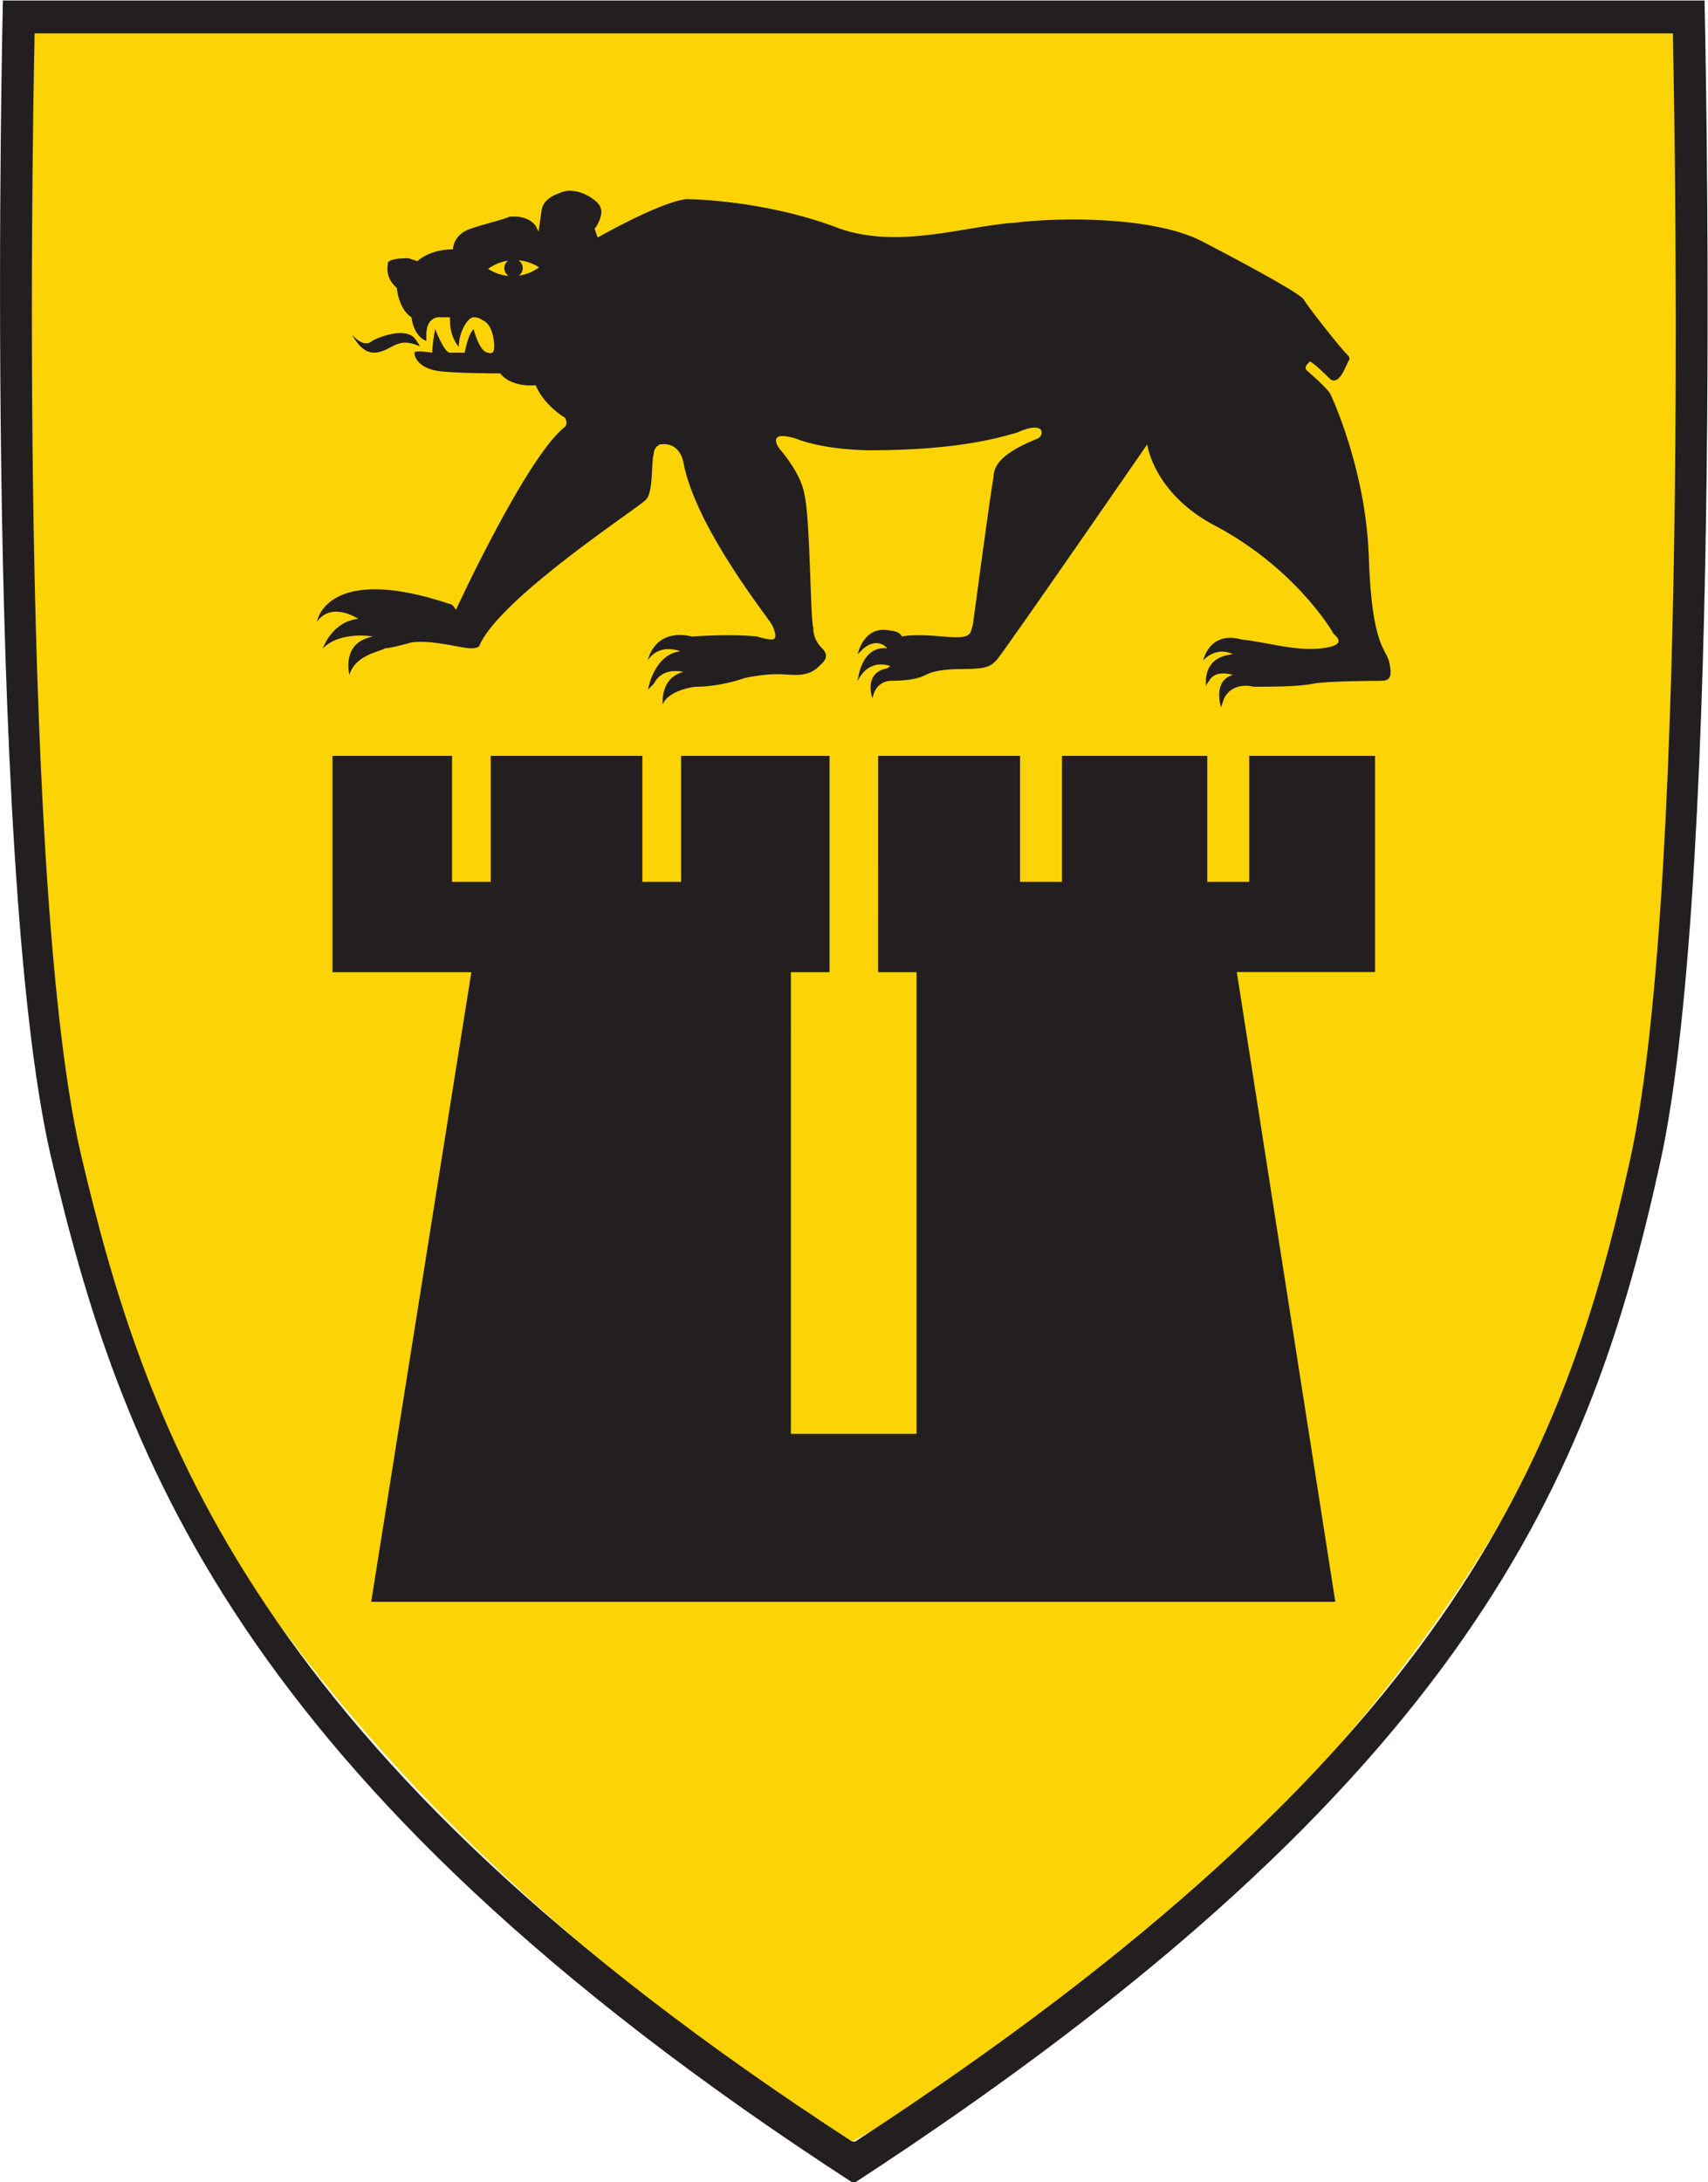
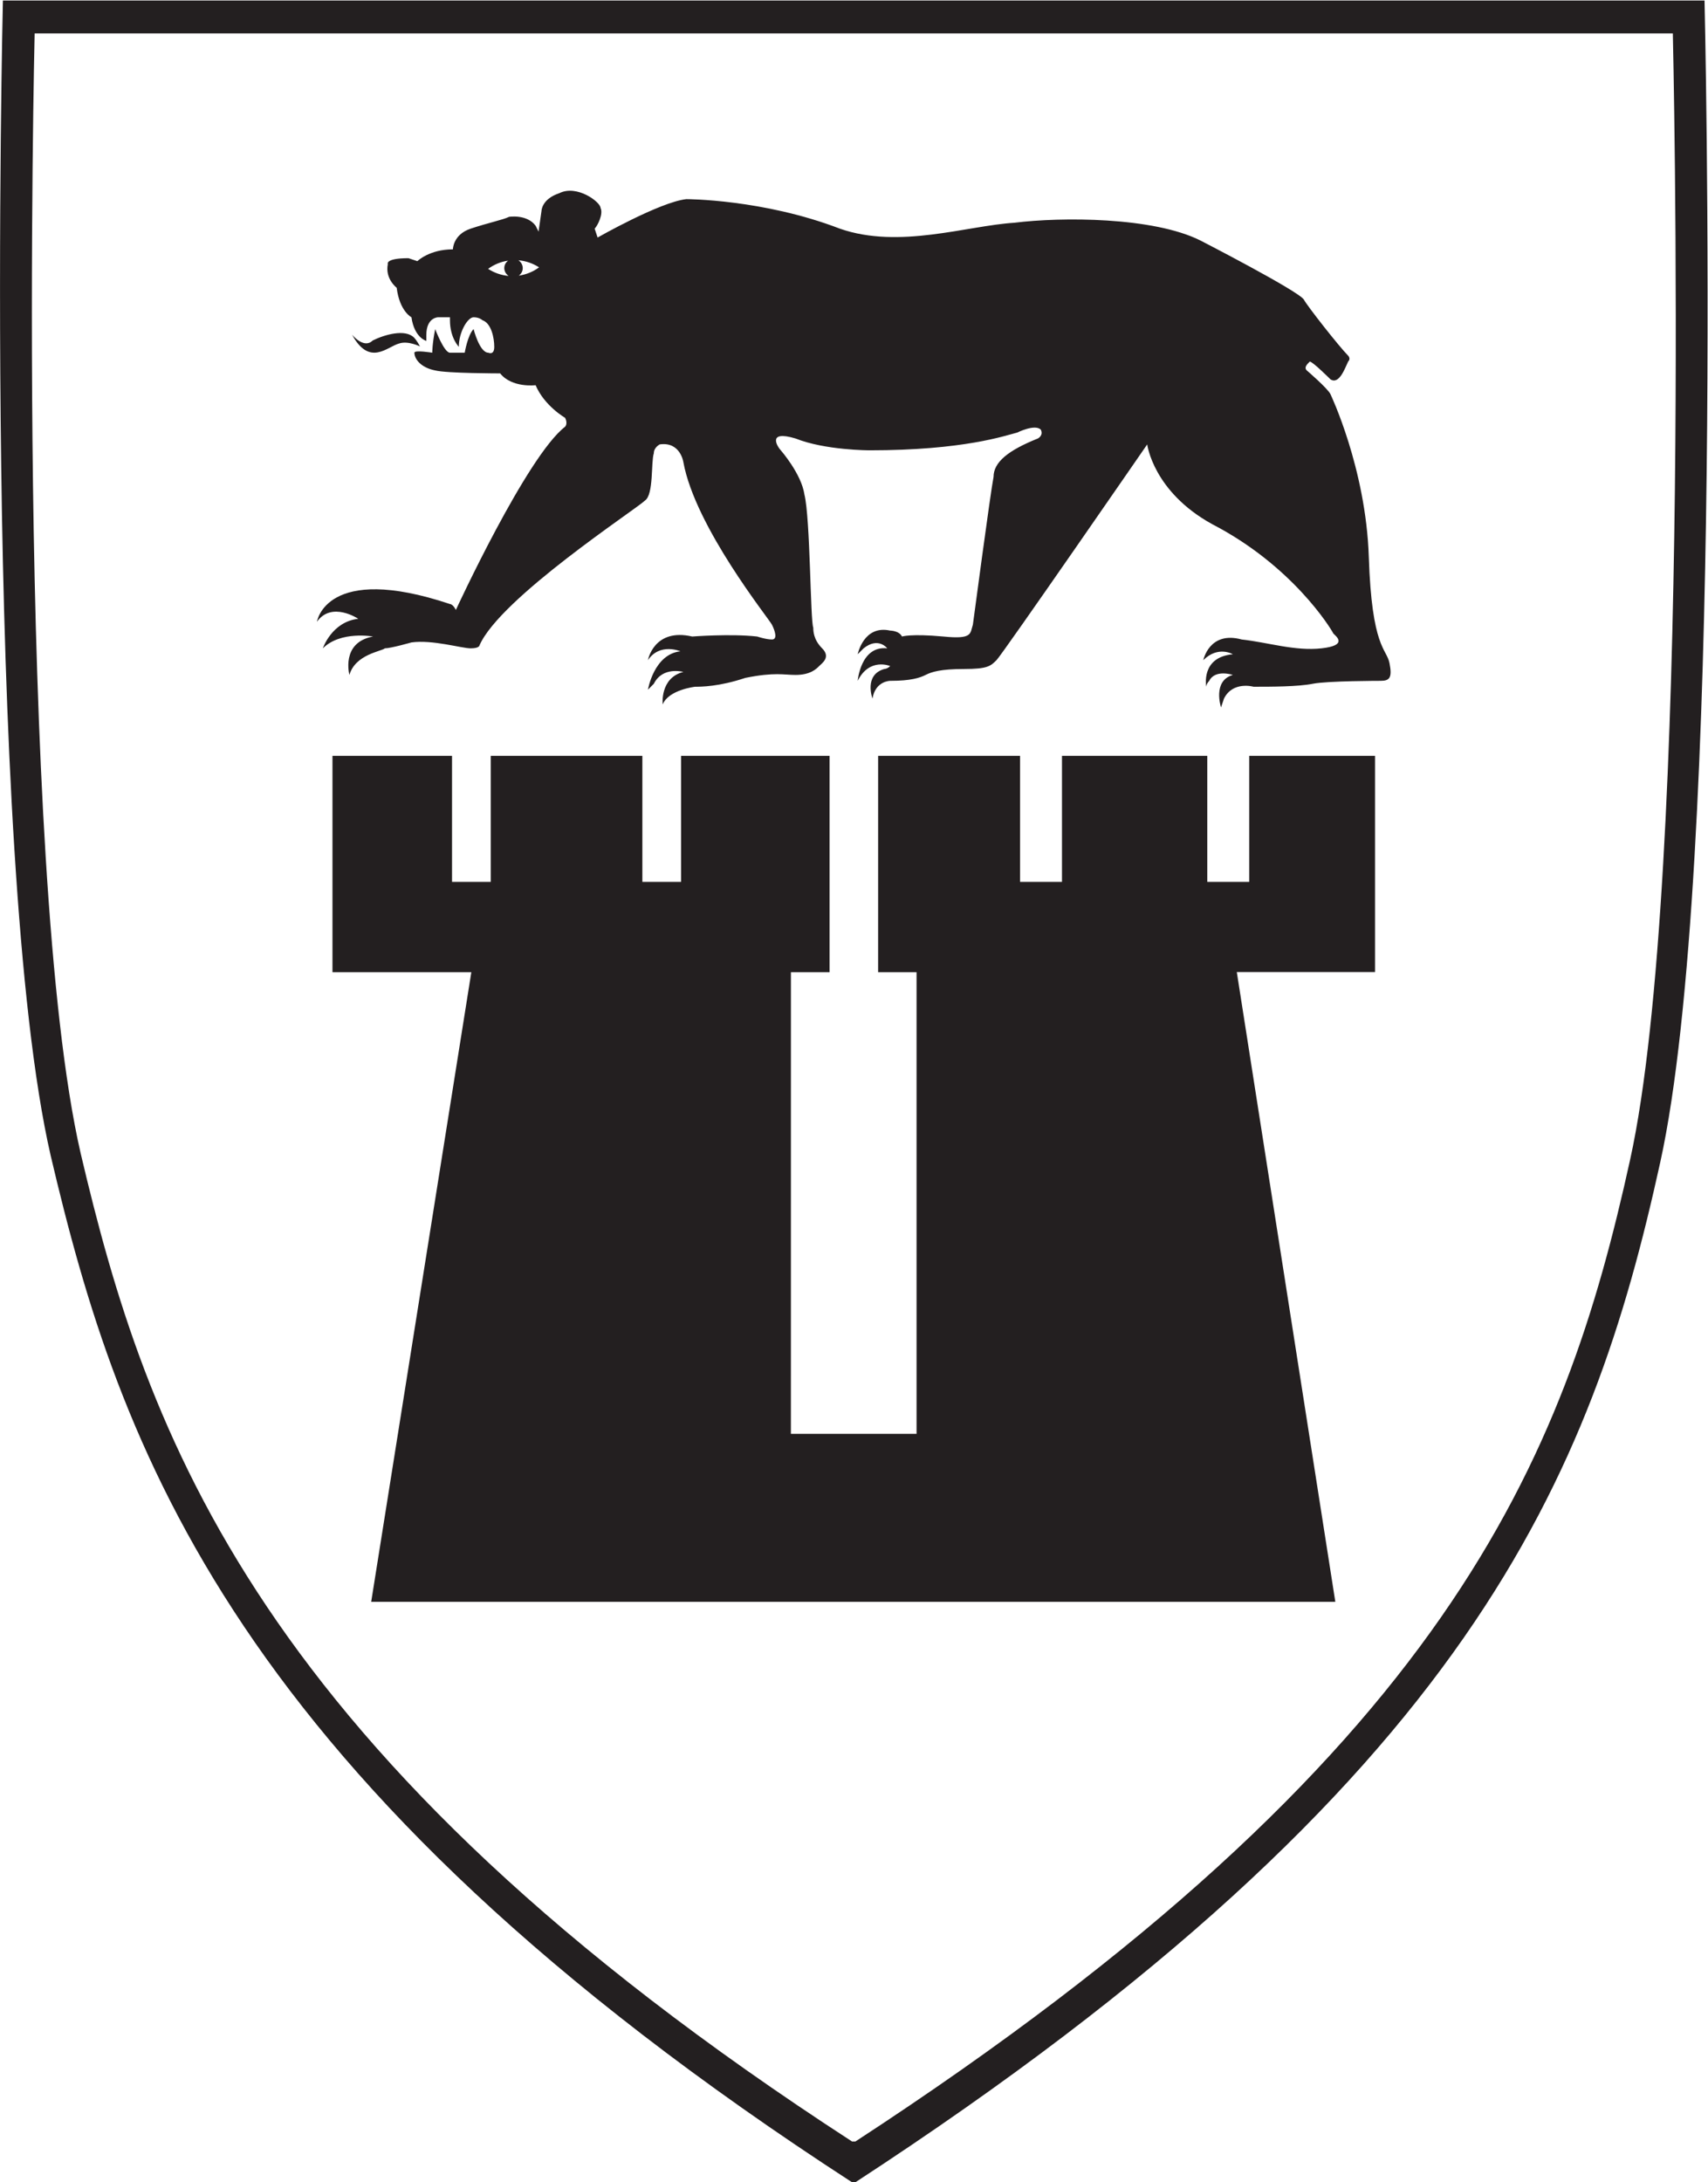
<svg xmlns="http://www.w3.org/2000/svg" width="241.84" height="308.92" version="1.1" viewBox="0 0 241.84 308.92" xml:space="preserve">
  <g transform="matrix(1.333 0 0 -1.333 0 308.92)">
    <g transform="scale(.1)" fill-rule="evenodd">
-       <path d="m109.8 947.67c-120 370-73.043 1334.5-73.043 1334.5h1740.1s51.19-1036.6-79.52-1370.3c-227.55-580.88-792.29-868.53-792.29-868.53s-618.25 358.57-795.25 904.32" fill="#fcd405" />
      <g fill="#231f20">
        <path d="m1776.9 2282.1s20.9-896.23-45.36-1196.1c-69.73-317.32-191.77-631.17-822.96-1042.7h-3.484c-634.64 411.49-749.73 753.21-819.46 1049.6-69.75 303.39-48.836 1189.1-48.836 1189.1h1740.1zm33.68 34.75s21.73-922.32-47.08-1233.8c-72.46-329.62-199.22-655.63-854.85-1083h-3.633c-659.24 427.42-778.77 782.39-851.2 1090.3-72.453 315.12-50.727 1226.6-50.727 1226.6h1807.5" />
        <path d="m550.64 2041.1c8.043-0.68 15.562-3.41 21.96-7.51-6.136-4.63-13.496-7.63-21.542-8.85 2.597 1.91 4.214 4.76 4.214 8.04 0 3.4-1.91 6.55-4.632 8.32zm-10.348-16.65c-8.051 0.69-15.434 3.41-21.836 7.51 6.148 4.5 13.512 7.63 21.281 8.72-2.453-1.77-4.09-4.65-4.09-7.9 0-3.4 1.903-6.55 4.645-8.33zm-166.38-62.32s12.551-15.67 21.945-6.25c12.543 6.25 34.512 12.53 43.918 3.12 0 0 3.141-3.12 6.278-9.41 0 0-12.547 6.29-21.973 3.14-12.539-3.14-31.356-25.1-50.168 9.4zm-37.238-304.92s9.41 62.86 141.28 18.82c0 0 3.129 0 6.277-6.28 0 0 75.278 163.25 116.04 194.59 0 0 3.141 3.15 0 9.43 0 0-21.941 12.54-31.351 34.64 0 0-25.114-3.14-37.645 12.54 0 0-56.449 0-69.012 3.13-15.82 3.14-22.074 12.55-22.074 18.83 0 3.12 18.949 0 18.949 0s0 9.4 3.125 25.09c0 0 9.426-25.09 15.688-25.09h15.676s3.148 18.81 9.422 25.09c0 0 6.281-25.09 15.687-25.09 0 0 6.274-3.13 6.274 6.27 0 9.41-3.145 25.08-12.547 28.23 0 0-3.133 3.15-9.414 3.15-6.274 0-15.688-15.7-15.688-31.38 0 0-9.41 9.41-9.41 28.23v3.15h-12.551s-12.539 0-12.539-18.84v-6.26s-12.672 3.13-15.82 25.1c0 0-12.543 6.25-15.688 31.35 0 0-12.547 9.42-9.398 25.1 0 0-3.149 6.27 21.937 6.27l9.434-3.14s12.68 12.54 37.754 12.54c0 0 0 15.68 18.828 21.97 18.828 6.26 34.5 9.41 40.781 12.54 0 0 18.817 3.13 28.231-9.4l3.136-6.29 3.133 21.96s0 12.54 18.817 18.82c18.816 9.53 43.91-9.41 43.91-15.67 3.133-6.29-3.141-18.82-6.27-21.96l3.129-9.42s66.016 37.64 94.235 40.77c0 0 81.554 0 163.11-31.35 62.871-21.97 135.01 3.14 185.17 6.26 50.21 6.28 147.56 6.28 197.76-18.81 0 0 103.66-53.32 109.91-62.74 3.14-6.27 37.64-50.18 47.05-59.58 0 0 3.14-3.15 0-6.28-3.13-6.28-9.41-25.09-18.83-18.82 0 0-18.81 18.82-21.94 18.82-3.14-3.13-6.28-6.28-3.14-9.42 0 0 21.95-18.81 25.08-25.09 0 0 37.64-78.56 40.77-172.65 3.17-97.36 18.84-97.36 21.98-113.04 3.13-15.7 0-18.83-9.41-18.83 0 0-56.47 0-72.15-3.12-15.66-3.15-44.04-3.15-62.86-3.15 0 0-21.95 6.27-31.37-12.55l-3.14-9.4s-9.41 28.22 12.56 34.49c0 0-18.82 6.29-25.09-6.27 0 0-3.14-3.12-3.14-6.27 0 0-6.28 31.37 28.23 34.5 0 0-15.68 9.43-31.39-6.28 0 0 6.3 31.39 40.78 21.95 28.26-3.12 56.61-12.53 84.82-9.39 28.24 3.15 15.71 12.54 12.57 15.69-3.16 6.25-43.93 72.28-128.75 116.17-62.74 34.52-69.01 84.7-69.01 84.7s-153.81-222.84-160.08-229.12c-6.29-6.26-9.43-9.39-34.52-9.39-25.095 0-34.51-3.13-40.767-6.29-6.27-3.14-15.672-6.27-37.649-6.27 0 0-15.691 0-18.804-18.82 0 0-9.426 25.09 12.527 31.38 0 0 3.144 0 6.277 3.13 0 0-21.941 9.41-34.511-15.69 0 0 3.156 6.27 0 0 0 0 3.156 37.66 31.378 34.51 0 0-9.406 12.54-25.097 0l-6.281-6.28s6.281 31.37 34.511 25.11c0 0 9.426 0 12.551-6.29 0 0 9.426 3.15 43.915 0 31.37-3.15 28.24 3.15 31.37 12.55 0 0 18.81 141.29 21.96 156.96 0 15.69 15.67 28.23 47.03 40.78 0 0 6.29 3.14 3.15 9.41-6.27 6.27-25.08-3.13-25.08-3.13-12.56-3.14-56.48-18.83-156.84-18.83 0 0-47.195 0-78.551 12.55-31.371 9.41-18.812-9.4-15.684-12.55 0 0 21.946-25.09 25.106-47.03 6.25-25.1 6.25-135.02 9.391-141.31 0-3.11 0-12.55 9.406-21.94 9.414-9.41 0-15.68-3.133-18.82-3.137-3.13-9.414-9.42-25.086-9.42-12.543 0-21.957 3.16-53.324-3.14-28.238-9.4-47.055-9.4-53.313-9.4 0 0-28.23-3.14-34.515-18.81 0 0-3.129 28.21 21.968 34.51 0 0-21.968 6.26-31.382-12.55l-6.258-6.29s6.258 37.64 34.5 40.78c0 0-21.957 9.41-34.5-9.42 0 0 6.258 34.5 47.047 25.1 0 0 40.785 3.15 68.996 0 0 0 9.41-3.15 15.687-3.15 6.282 0 3.137 9.44 0 15.7-3.117 6.27-81.543 103.65-94.09 172.65 0 0-3.14 21.95-25.097 18.82 0 0-6.285-3.13-6.285-9.41-3.133-9.41 0-43.9-9.399-50.21-9.547-9.38-153.83-103.49-175.78-153.79 0 0 0-3.15-9.422-3.15-9.395 0-40.77 9.39-62.867 6.27 0 0-21.957-6.27-28.235-6.27-3.132-3.14-31.359-6.28-37.64-28.24 0 0-9.399 34.51 25.094 40.78 0 0-34.493 6.29-53.309-12.54 0 0 9.406 28.23 37.625 31.36 0 0-28.219 18.96-43.906-3.13" />
        <path d="m353.22 1514.8h126.93v-133.79h41.125v133.79h161.05v-133.79h41.106v133.79h157.77v-229.74l-41.086 0.01-0.023-490.28h133.48v490.28h-40.82l0.012 229.73h150.76v-133.79h44.53v133.79h154.35v-133.79h44.53v133.79h133.64v-229.59h-146.83l104.65-668.75h-1024.1l106.37 668.61h-147.5v229.73" />
      </g>
    </g>
  </g>
</svg>